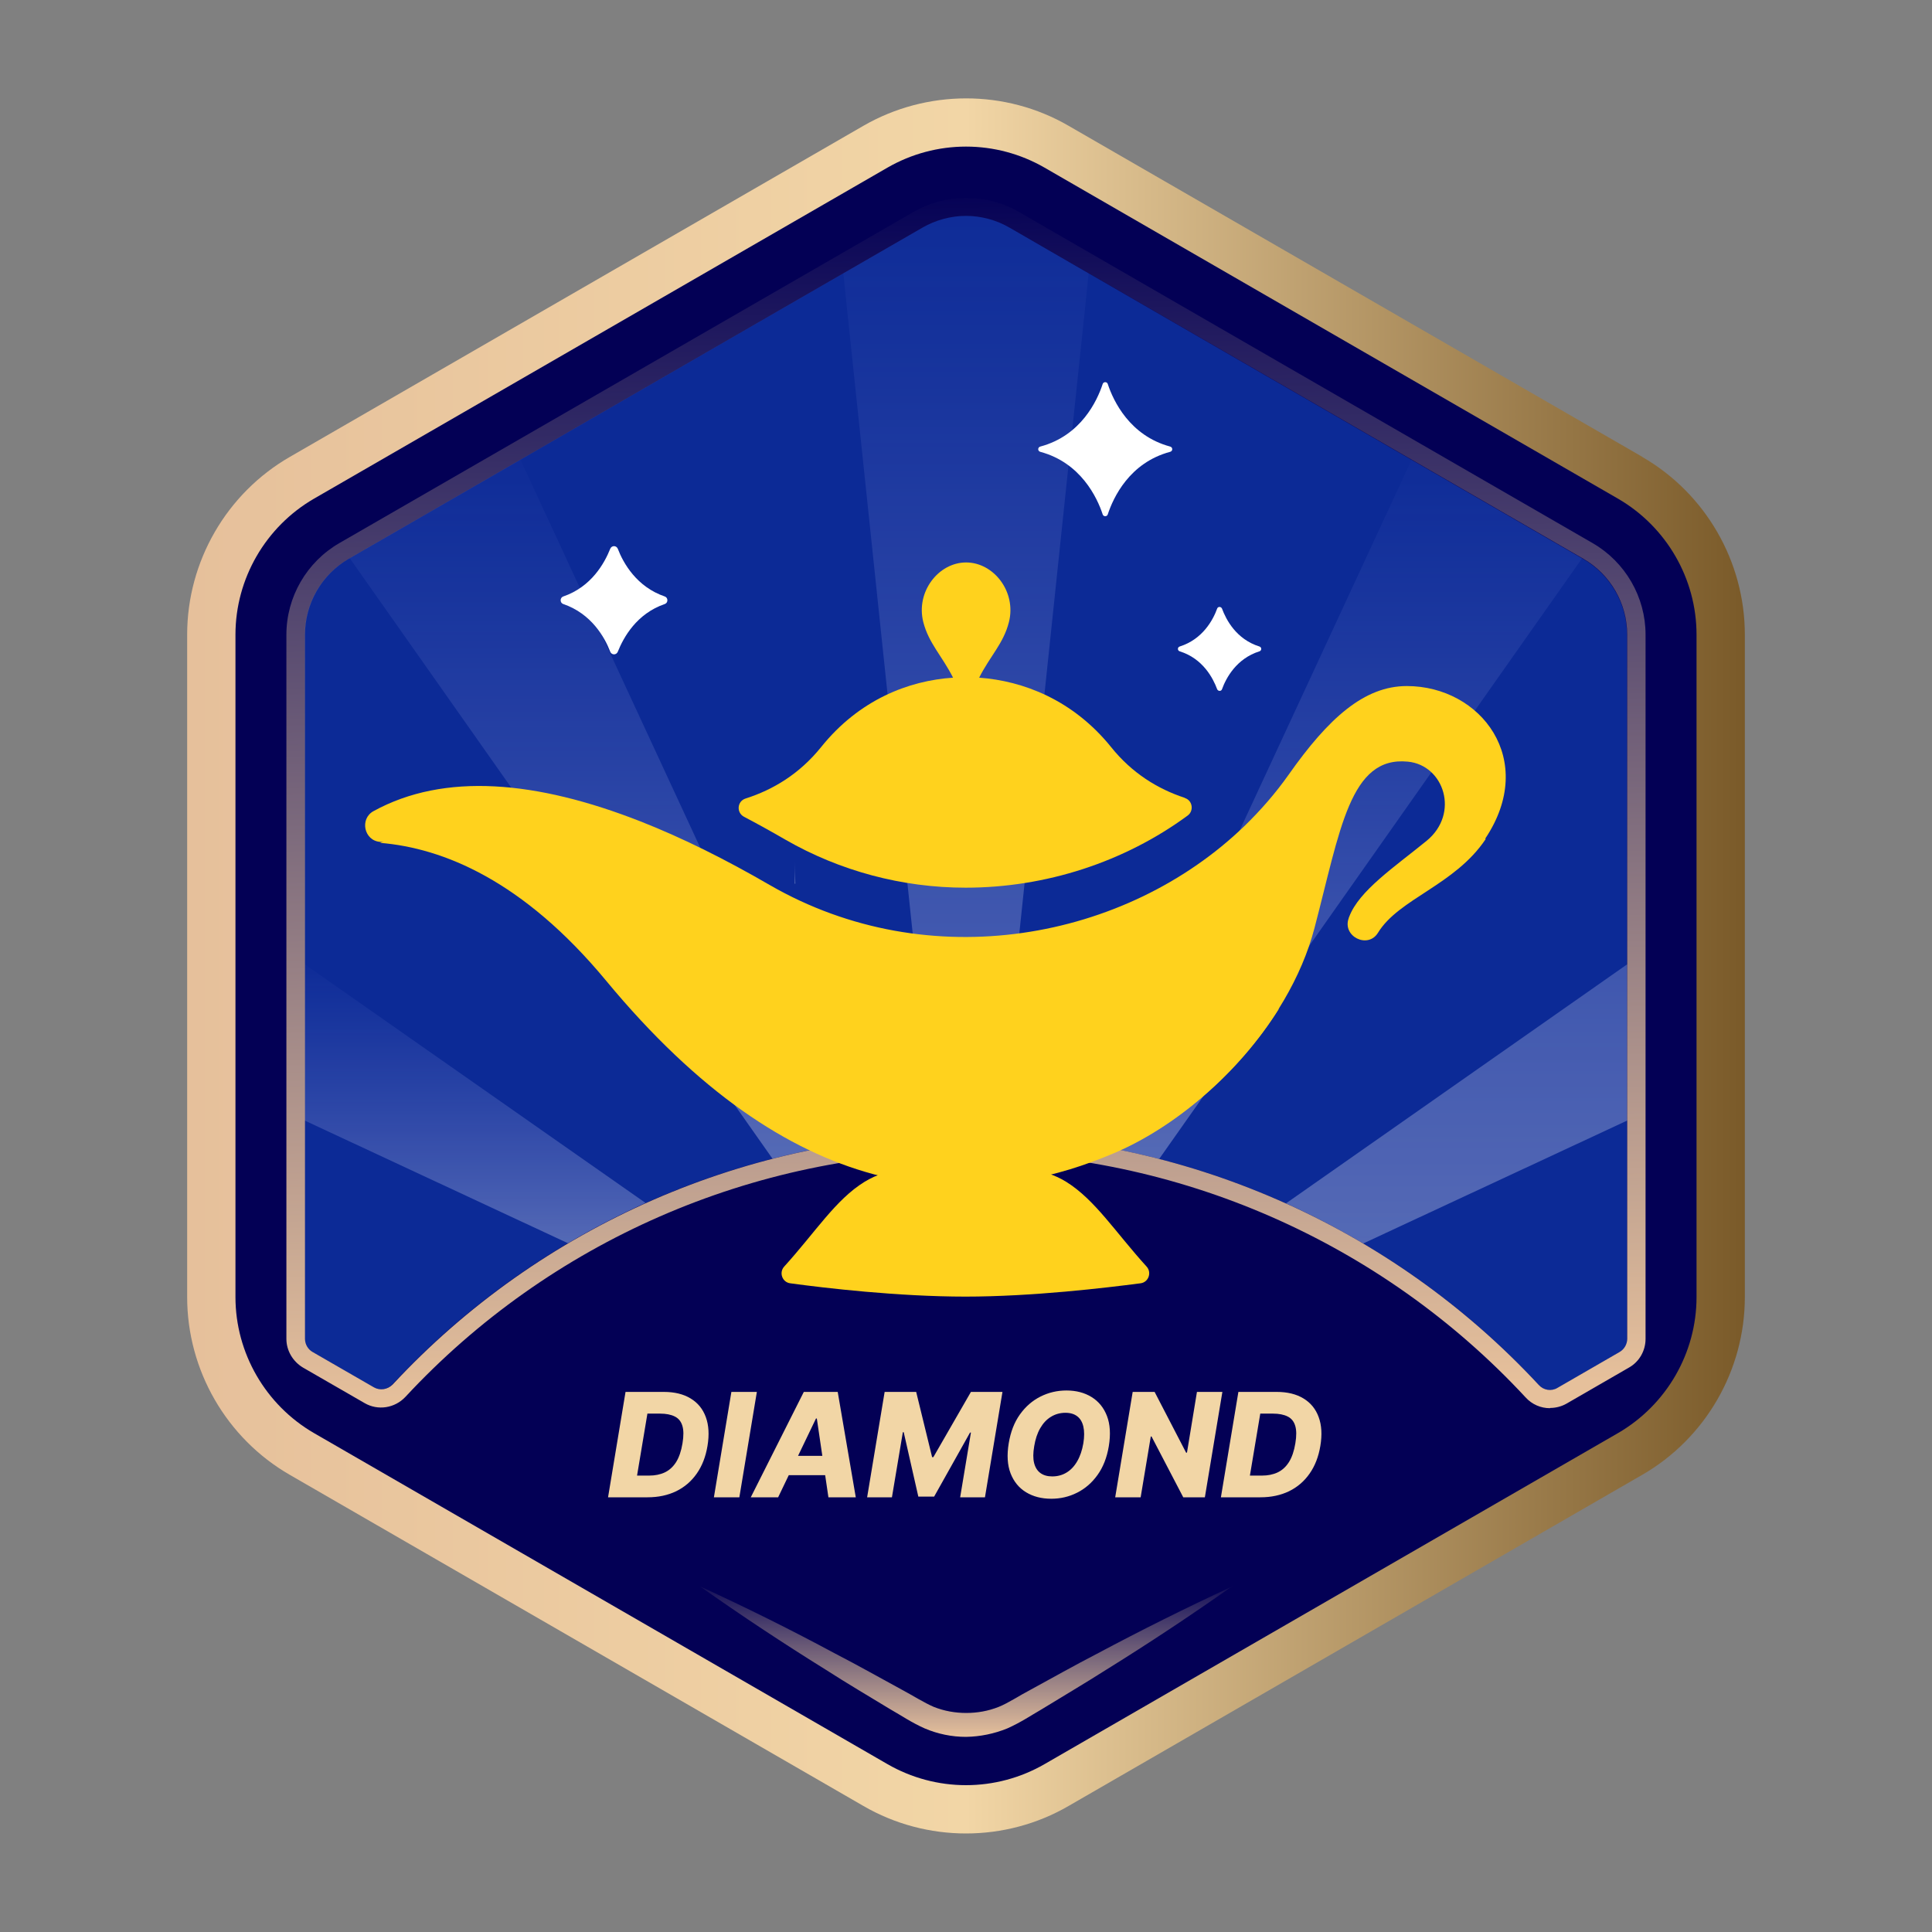
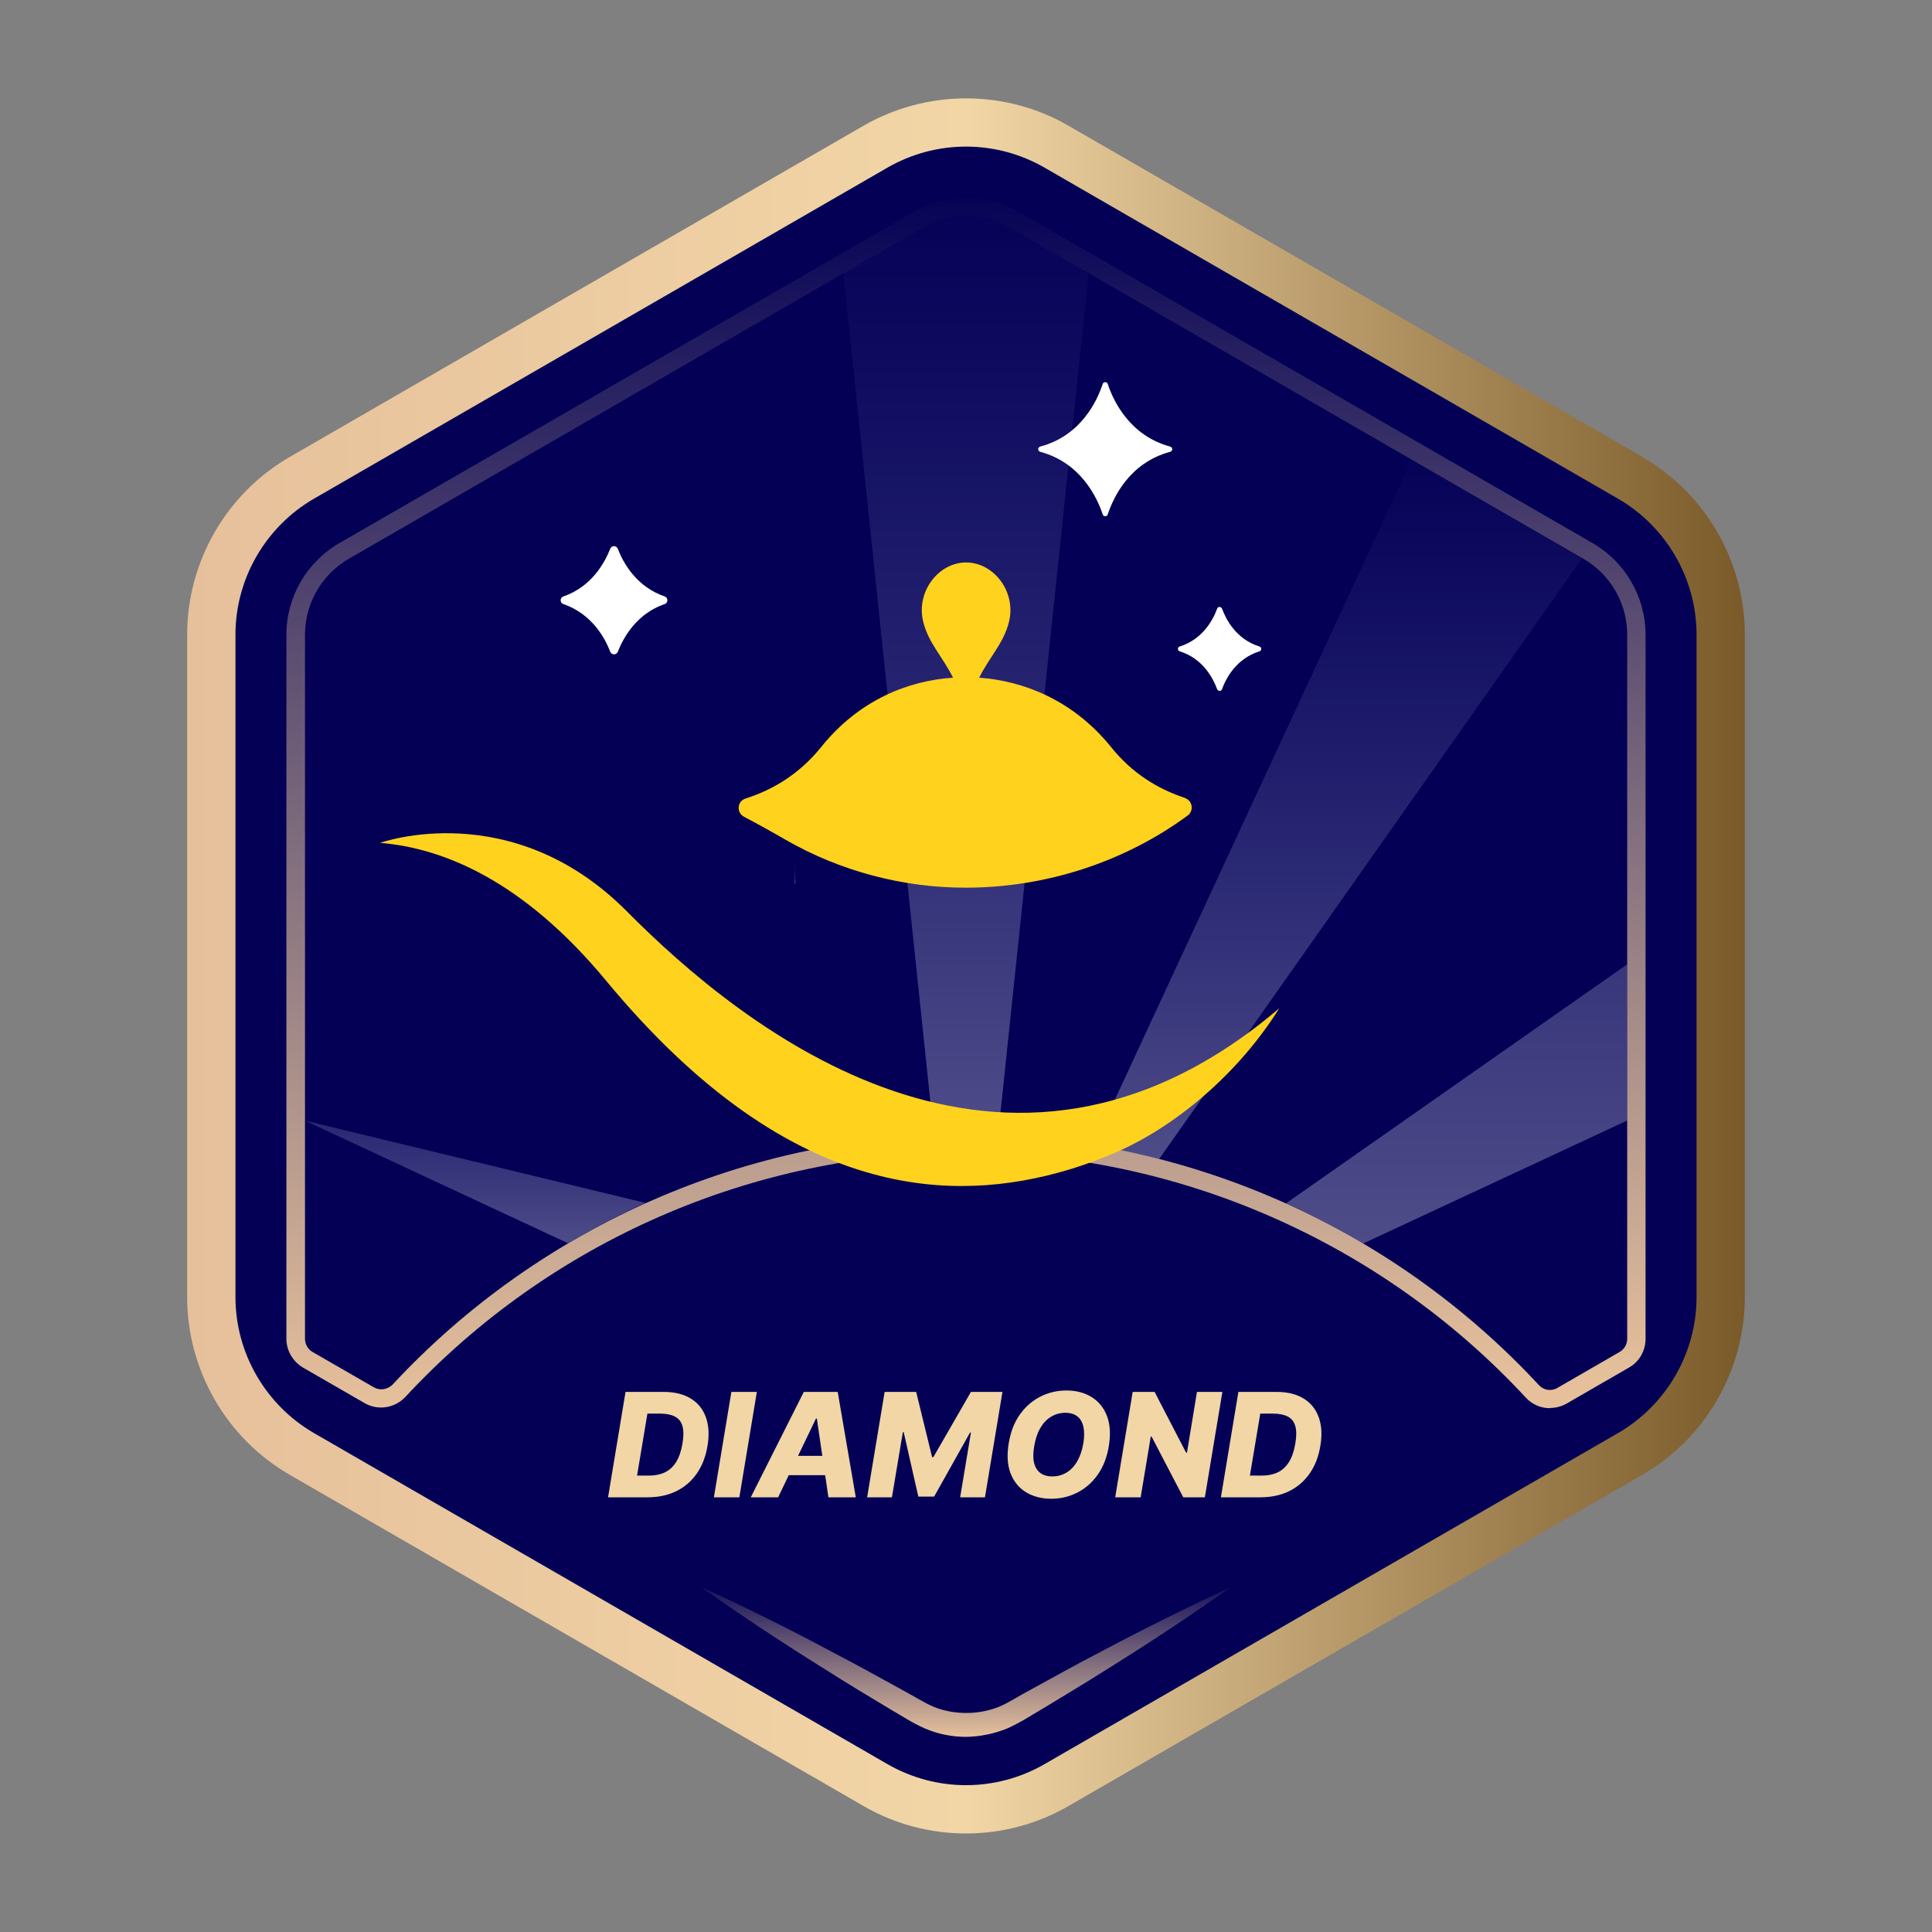
<svg xmlns="http://www.w3.org/2000/svg" width="80" height="80" viewBox="0 0 80 80" fill="none">
  <rect x="0" y="0" width="80" height="80" fill="#808080" stroke="none" />
  <g clip-path="url(#clip0_7114_858099)">
    <path d="M68.01 18.92L44.25 5.21C41.63 3.69 38.37 3.7 35.75 5.21L12 18.92C9.38 20.43 7.75 23.25 7.75 26.28V53.71C7.75 56.74 9.38 59.56 12 61.07L35.75 74.78C37.06 75.54 38.53 75.92 40 75.92C41.47 75.92 42.94 75.54 44.25 74.78L68 61.07C70.62 59.56 72.25 56.74 72.25 53.71V26.28C72.25 23.25 70.62 20.43 68 18.92H68.01Z" fill="url(#paint0_linear_7114_858099)" />
    <path d="M40 73.92C38.86 73.92 37.74 73.62 36.75 73.05L13 59.34C11 58.18 9.75 56.03 9.75 53.71V26.28C9.75 23.96 11 21.81 13 20.65L36.75 6.94C37.74 6.37 38.86 6.07 40 6.07C41.14 6.07 42.26 6.37 43.25 6.94L67 20.65C69 21.81 70.25 23.96 70.25 26.28V53.71C70.25 56.03 69 58.18 67 59.34L43.25 73.05C42.26 73.62 41.14 73.92 40 73.92Z" fill="#030055" />
-     <path d="M64.181 57.56C64.011 57.56 63.841 57.48 63.721 57.35C57.611 50.75 48.951 46.97 39.971 46.97C30.991 46.97 22.351 50.75 16.241 57.33C16.121 57.46 15.951 57.53 15.781 57.53C15.671 57.53 15.571 57.5 15.481 57.45L12.931 55.98C12.741 55.87 12.621 55.66 12.621 55.44V26.28C12.621 24.99 13.311 23.79 14.431 23.14L38.191 9.43C38.741 9.11 39.371 8.94 40.001 8.94C40.631 8.94 41.261 9.11 41.811 9.43L65.561 23.15C66.681 23.8 67.371 25 67.371 26.29V55.81L64.481 57.48C64.391 57.53 64.281 57.56 64.181 57.56Z" fill="#0C2A96" />
    <path d="M51.01 65.69C49.3 66.9 47.56 68.05 45.79 69.15C44.91 69.71 44.01 70.24 43.13 70.78C42.68 71.04 42.27 71.32 41.71 71.57C41.17 71.79 40.59 71.91 40 71.92C39.41 71.92 38.83 71.8 38.29 71.57C37.73 71.32 37.33 71.04 36.87 70.78C35.98 70.24 35.08 69.71 34.21 69.15C32.44 68.05 30.7 66.9 28.99 65.69C30.89 66.56 32.76 67.49 34.6 68.48C35.53 68.96 36.43 69.47 37.35 69.97C37.8 70.21 38.27 70.51 38.67 70.68C39.1 70.85 39.55 70.93 40.01 70.93C40.47 70.93 40.92 70.85 41.35 70.68C41.75 70.52 42.21 70.21 42.67 69.97C43.59 69.47 44.49 68.96 45.42 68.48C47.26 67.5 49.12 66.57 51.03 65.69H51.01Z" fill="url(#paint1_linear_7114_858099)" />
    <g opacity="0.3">
-       <path d="M26.729 49.81C25.629 50.31 24.559 50.86 23.519 51.48L12.619 46.4V39.93L26.729 49.81Z" fill="url(#paint2_linear_7114_858099)" />
-       <path d="M34.699 47.41C33.779 47.56 32.879 47.75 31.988 47.98L14.479 23.11L21.549 19.03L34.699 47.41Z" fill="url(#paint3_linear_7114_858099)" />
+       <path d="M26.729 49.81C25.629 50.31 24.559 50.86 23.519 51.48L12.619 46.4L26.729 49.81Z" fill="url(#paint2_linear_7114_858099)" />
      <path d="M45.08 11.32L41.33 47C40.88 46.98 40.42 46.97 39.97 46.97C39.52 46.97 39.1 46.98 38.67 47L34.92 11.32L38.19 9.43C38.74 9.11 39.36 8.94 40 8.94C40.64 8.94 41.26 9.11 41.81 9.43L45.08 11.32Z" fill="url(#paint4_linear_7114_858099)" />
      <path d="M65.509 23.12L47.999 47.99C47.109 47.76 46.199 47.57 45.289 47.42L58.449 19.04L65.509 23.12Z" fill="url(#paint5_linear_7114_858099)" />
      <path d="M67.378 39.93V46.4L56.448 51.49C55.408 50.88 54.348 50.32 53.248 49.83L67.378 39.93Z" fill="url(#paint6_linear_7114_858099)" />
    </g>
    <path d="M23.32 24.7C24.49 24.3 25.03 23.32 25.27 22.72C25.33 22.58 25.52 22.58 25.58 22.72C25.81 23.32 26.36 24.3 27.53 24.7C27.67 24.75 27.67 24.96 27.53 25.01C26.36 25.41 25.82 26.39 25.58 26.99C25.52 27.13 25.33 27.13 25.27 26.99C25.04 26.39 24.49 25.41 23.32 25.01C23.18 24.96 23.18 24.75 23.32 24.7Z" fill="white" />
    <path d="M43.08 18.49C44.76 18.04 45.43 16.6 45.66 15.9C45.69 15.8 45.84 15.8 45.87 15.9C46.1 16.6 46.78 18.04 48.45 18.49C48.57 18.52 48.57 18.68 48.45 18.71C46.77 19.16 46.1 20.6 45.87 21.3C45.84 21.4 45.69 21.4 45.66 21.3C45.43 20.6 44.75 19.16 43.08 18.71C42.96 18.68 42.96 18.52 43.08 18.49Z" fill="white" />
    <path d="M48.85 26.77C49.8 26.47 50.23 25.67 50.4 25.2C50.43 25.11 50.56 25.11 50.6 25.2C50.77 25.66 51.19 26.47 52.15 26.77C52.25 26.8 52.25 26.94 52.15 26.97C51.2 27.27 50.77 28.07 50.6 28.54C50.57 28.63 50.44 28.63 50.4 28.54C50.23 28.08 49.81 27.27 48.85 26.97C48.75 26.94 48.75 26.8 48.85 26.77Z" fill="white" />
    <path d="M64.179 58.31C63.809 58.31 63.439 58.16 63.169 57.86C57.199 51.42 48.739 47.72 39.969 47.72C31.199 47.72 22.759 51.41 16.789 57.84C16.349 58.31 15.649 58.42 15.099 58.1L12.549 56.63C12.129 56.38 11.859 55.93 11.859 55.44V26.28C11.859 24.72 12.699 23.27 14.049 22.49L37.819 8.78C39.169 8 40.849 8 42.199 8.78L65.949 22.49C67.299 23.27 68.139 24.72 68.139 26.28V55.44C68.139 55.93 67.879 56.39 67.449 56.63L64.869 58.12C64.659 58.24 64.419 58.3 64.189 58.3L64.179 58.31ZM39.969 46.97C48.949 46.97 57.599 50.75 63.719 57.35C63.919 57.57 64.239 57.62 64.489 57.47L67.069 55.98C67.259 55.87 67.379 55.66 67.379 55.44V26.28C67.379 24.99 66.689 23.79 65.569 23.14L41.819 9.43C40.699 8.78 39.309 8.78 38.199 9.43L14.439 23.14C13.319 23.79 12.629 24.99 12.629 26.28V55.44C12.629 55.66 12.749 55.87 12.939 55.98L15.489 57.45C15.739 57.59 16.049 57.54 16.259 57.33C22.369 50.75 31.019 46.97 39.989 46.97H39.969Z" fill="url(#paint7_linear_7114_858099)" />
-     <path d="M39.965 53.69C42.758 53.69 45.806 53.323 47.223 53.139C47.559 53.099 47.702 52.691 47.478 52.446C46.183 51.019 45.347 49.684 44.154 48.939C43.166 48.328 41.922 48.256 39.975 48.256C38.017 48.256 36.784 48.328 35.795 48.939C34.602 49.673 33.766 51.019 32.472 52.446C32.247 52.691 32.39 53.099 32.727 53.139C34.144 53.333 37.192 53.69 39.985 53.69H39.965Z" fill="#FFD21D" />
-     <path d="M61.516 34.749C60.241 36.655 57.927 37.206 57.06 38.623C56.642 39.306 55.572 38.776 55.847 38.021C55.847 38.001 55.858 37.98 55.868 37.96C56.276 36.88 57.743 35.901 59.069 34.82C60.455 33.689 59.793 31.68 58.294 31.538C55.898 31.303 55.501 34.351 54.43 38.429C53.36 42.517 49.629 46.269 46.091 47.737C45.51 47.981 44.909 48.195 44.307 48.379C41.748 49.164 39.006 49.358 36.142 48.572C32.635 47.614 28.924 45.188 25.101 40.57C21.666 36.421 18.352 35.075 15.742 34.861C15.07 34.81 14.886 33.903 15.467 33.587C18.403 31.976 22.216 32.323 26.528 34.015C28.241 34.688 30.025 35.575 31.87 36.645C38.476 40.458 46.621 38.939 51.525 34.209C52.198 33.556 52.82 32.843 53.36 32.078C55.011 29.733 56.49 28.408 58.253 28.408C61.322 28.408 63.677 31.466 61.505 34.718L61.516 34.749Z" fill="#FFD21D" />
    <path d="M49.057 33.036C47.936 32.669 46.865 32.006 46.009 30.936C44.429 28.979 42.37 28.194 40.545 28.061C41.004 27.154 41.554 26.644 41.778 25.757C42.094 24.503 41.146 23.29 40.005 23.29C38.863 23.29 37.915 24.503 38.231 25.757C38.455 26.634 39.005 27.154 39.464 28.061C37.629 28.183 35.58 28.968 34 30.936C33.113 32.037 32.022 32.7 30.87 33.066C30.524 33.179 30.483 33.648 30.809 33.821C31.37 34.117 31.941 34.432 32.522 34.769C34.775 36.064 37.354 36.757 39.984 36.757C43.318 36.757 46.57 35.687 49.179 33.77C49.444 33.576 49.383 33.148 49.067 33.046L49.057 33.036Z" fill="#FFD21D" />
    <g style="mix-blend-mode:multiply">
      <path d="M52.97 41.752C51.288 44.453 48.638 46.696 46.089 47.767C45.508 48.011 44.907 48.236 44.305 48.419C41.746 49.194 39.004 49.398 36.139 48.613C32.622 47.655 28.922 45.228 25.099 40.61C21.663 36.461 18.35 35.115 15.74 34.901C15.74 34.901 21.184 32.934 25.955 37.735C30.716 42.537 41.614 51.426 52.97 41.752Z" fill="#FFD21D" />
    </g>
    <path d="M32.93 36.59H32.92V35.59L32.93 36.59Z" fill="url(#paint8_linear_7114_858099)" />
  </g>
  <path d="M26.814 62H25.178L25.902 57.636H27.489C27.933 57.636 28.302 57.727 28.597 57.907C28.894 58.086 29.104 58.343 29.226 58.678C29.349 59.012 29.373 59.41 29.296 59.871C29.222 60.318 29.074 60.7 28.851 61.018C28.629 61.336 28.345 61.58 27.999 61.749C27.652 61.916 27.257 62 26.814 62ZM26.379 61.101H26.88C27.124 61.101 27.34 61.057 27.528 60.969C27.717 60.879 27.873 60.736 27.997 60.541C28.12 60.343 28.208 60.084 28.261 59.763C28.312 59.456 28.31 59.214 28.254 59.036C28.2 58.857 28.095 58.729 27.939 58.653C27.784 58.575 27.582 58.535 27.332 58.535H26.808L26.379 61.101ZM31.34 57.636L30.615 62H29.561L30.285 57.636H31.34ZM32.221 62H31.088L33.284 57.636H34.688L35.436 62H34.303L33.823 58.736H33.789L32.221 62ZM32.358 60.283H34.727L34.59 61.084H32.221L32.358 60.283ZM36.631 57.636H37.937L38.597 60.338H38.648L40.204 57.636H41.51L40.785 62H39.758L40.204 59.32H40.167L38.68 61.972H38.026L37.421 59.305H37.385L36.933 62H35.906L36.631 57.636ZM45.913 59.886C45.834 60.356 45.678 60.754 45.445 61.077C45.213 61.4 44.931 61.644 44.599 61.81C44.268 61.977 43.912 62.06 43.531 62.06C43.129 62.06 42.781 61.97 42.487 61.791C42.193 61.612 41.98 61.352 41.846 61.009C41.714 60.667 41.688 60.251 41.769 59.763C41.846 59.293 42 58.895 42.232 58.57C42.465 58.244 42.748 57.998 43.082 57.83C43.417 57.661 43.776 57.577 44.16 57.577C44.559 57.577 44.905 57.667 45.197 57.847C45.492 58.028 45.705 58.29 45.837 58.633C45.969 58.977 45.994 59.395 45.913 59.886ZM44.859 59.763C44.903 59.489 44.903 59.258 44.859 59.07C44.816 58.883 44.732 58.742 44.607 58.646C44.482 58.55 44.32 58.501 44.119 58.501C43.898 58.501 43.697 58.556 43.519 58.666C43.341 58.773 43.193 58.931 43.073 59.139C42.954 59.344 42.871 59.594 42.824 59.886C42.776 60.163 42.774 60.394 42.82 60.579C42.867 60.764 42.954 60.903 43.082 60.996C43.21 61.089 43.372 61.135 43.57 61.135C43.79 61.135 43.988 61.082 44.164 60.975C44.34 60.869 44.487 60.713 44.605 60.508C44.724 60.304 44.809 60.055 44.859 59.763ZM50.616 57.636L49.891 62H48.996L47.682 59.481H47.652L47.232 62H46.178L46.902 57.636H47.81L49.114 60.151H49.15L49.563 57.636H50.616ZM52.191 62H50.555L51.279 57.636H52.866C53.31 57.636 53.679 57.727 53.974 57.907C54.271 58.086 54.481 58.343 54.603 58.678C54.727 59.012 54.75 59.41 54.673 59.871C54.599 60.318 54.451 60.7 54.228 61.018C54.006 61.336 53.722 61.58 53.376 61.749C53.029 61.916 52.634 62 52.191 62ZM51.756 61.101H52.257C52.501 61.101 52.717 61.057 52.905 60.969C53.094 60.879 53.25 60.736 53.373 60.541C53.497 60.343 53.585 60.084 53.638 59.763C53.689 59.456 53.687 59.214 53.631 59.036C53.577 58.857 53.472 58.729 53.316 58.653C53.161 58.575 52.959 58.535 52.709 58.535H52.185L51.756 61.101Z" fill="#F2D6A6" />
  <defs>
    <linearGradient id="paint0_linear_7114_858099" x1="7.75" y1="40" x2="72.26" y2="40" gradientUnits="userSpaceOnUse">
      <stop stop-color="#E6C09B" />
      <stop offset="0.5" stop-color="#F2D6A6" />
      <stop offset="1" stop-color="#7A5A29" />
    </linearGradient>
    <linearGradient id="paint1_linear_7114_858099" x1="40" y1="65.25" x2="40" y2="71.92" gradientUnits="userSpaceOnUse">
      <stop stop-color="#F2D6A6" stop-opacity="0" />
      <stop offset="1" stop-color="#E6C09B" />
    </linearGradient>
    <linearGradient id="paint2_linear_7114_858099" x1="19.679" y1="39.93" x2="19.679" y2="51.48" gradientUnits="userSpaceOnUse">
      <stop stop-color="#B2B9FF" stop-opacity="0.05" />
      <stop offset="1" stop-color="white" />
    </linearGradient>
    <linearGradient id="paint3_linear_7114_858099" x1="24.588" y1="19.03" x2="24.588" y2="47.98" gradientUnits="userSpaceOnUse">
      <stop stop-color="#B2B9FF" stop-opacity="0.05" />
      <stop offset="1" stop-color="white" />
    </linearGradient>
    <linearGradient id="paint4_linear_7114_858099" x1="40" y1="8.94" x2="40" y2="47" gradientUnits="userSpaceOnUse">
      <stop stop-color="#B2B9FF" stop-opacity="0.05" />
      <stop offset="1" stop-color="white" />
    </linearGradient>
    <linearGradient id="paint5_linear_7114_858099" x1="55.399" y1="19.04" x2="55.399" y2="47.99" gradientUnits="userSpaceOnUse">
      <stop stop-color="#B2B9FF" stop-opacity="0.05" />
      <stop offset="1" stop-color="white" />
    </linearGradient>
    <linearGradient id="paint6_linear_7114_858099" x1="60.318" y1="4.07" x2="60.318" y2="51.49" gradientUnits="userSpaceOnUse">
      <stop stop-color="#B2B9FF" stop-opacity="0.05" />
      <stop offset="1" stop-color="white" />
    </linearGradient>
    <linearGradient id="paint7_linear_7114_858099" x1="7.749" y1="8.19" x2="8.749" y2="58.31" gradientUnits="userSpaceOnUse">
      <stop stop-color="#F2D6A6" stop-opacity="0" />
      <stop offset="1" stop-color="#E6C09B" />
    </linearGradient>
    <linearGradient id="paint8_linear_7114_858099" x1="32.93" y1="35.59" x2="32.93" y2="36.59" gradientUnits="userSpaceOnUse">
      <stop stop-color="#B2B9FF" stop-opacity="0.05" />
      <stop offset="1" stop-color="white" />
    </linearGradient>
    <clipPath id="clip0_7114_858099">
      <rect width="64.51" height="71.85" fill="white" transform="translate(7.75 4.07)" />
    </clipPath>
  </defs>
</svg>